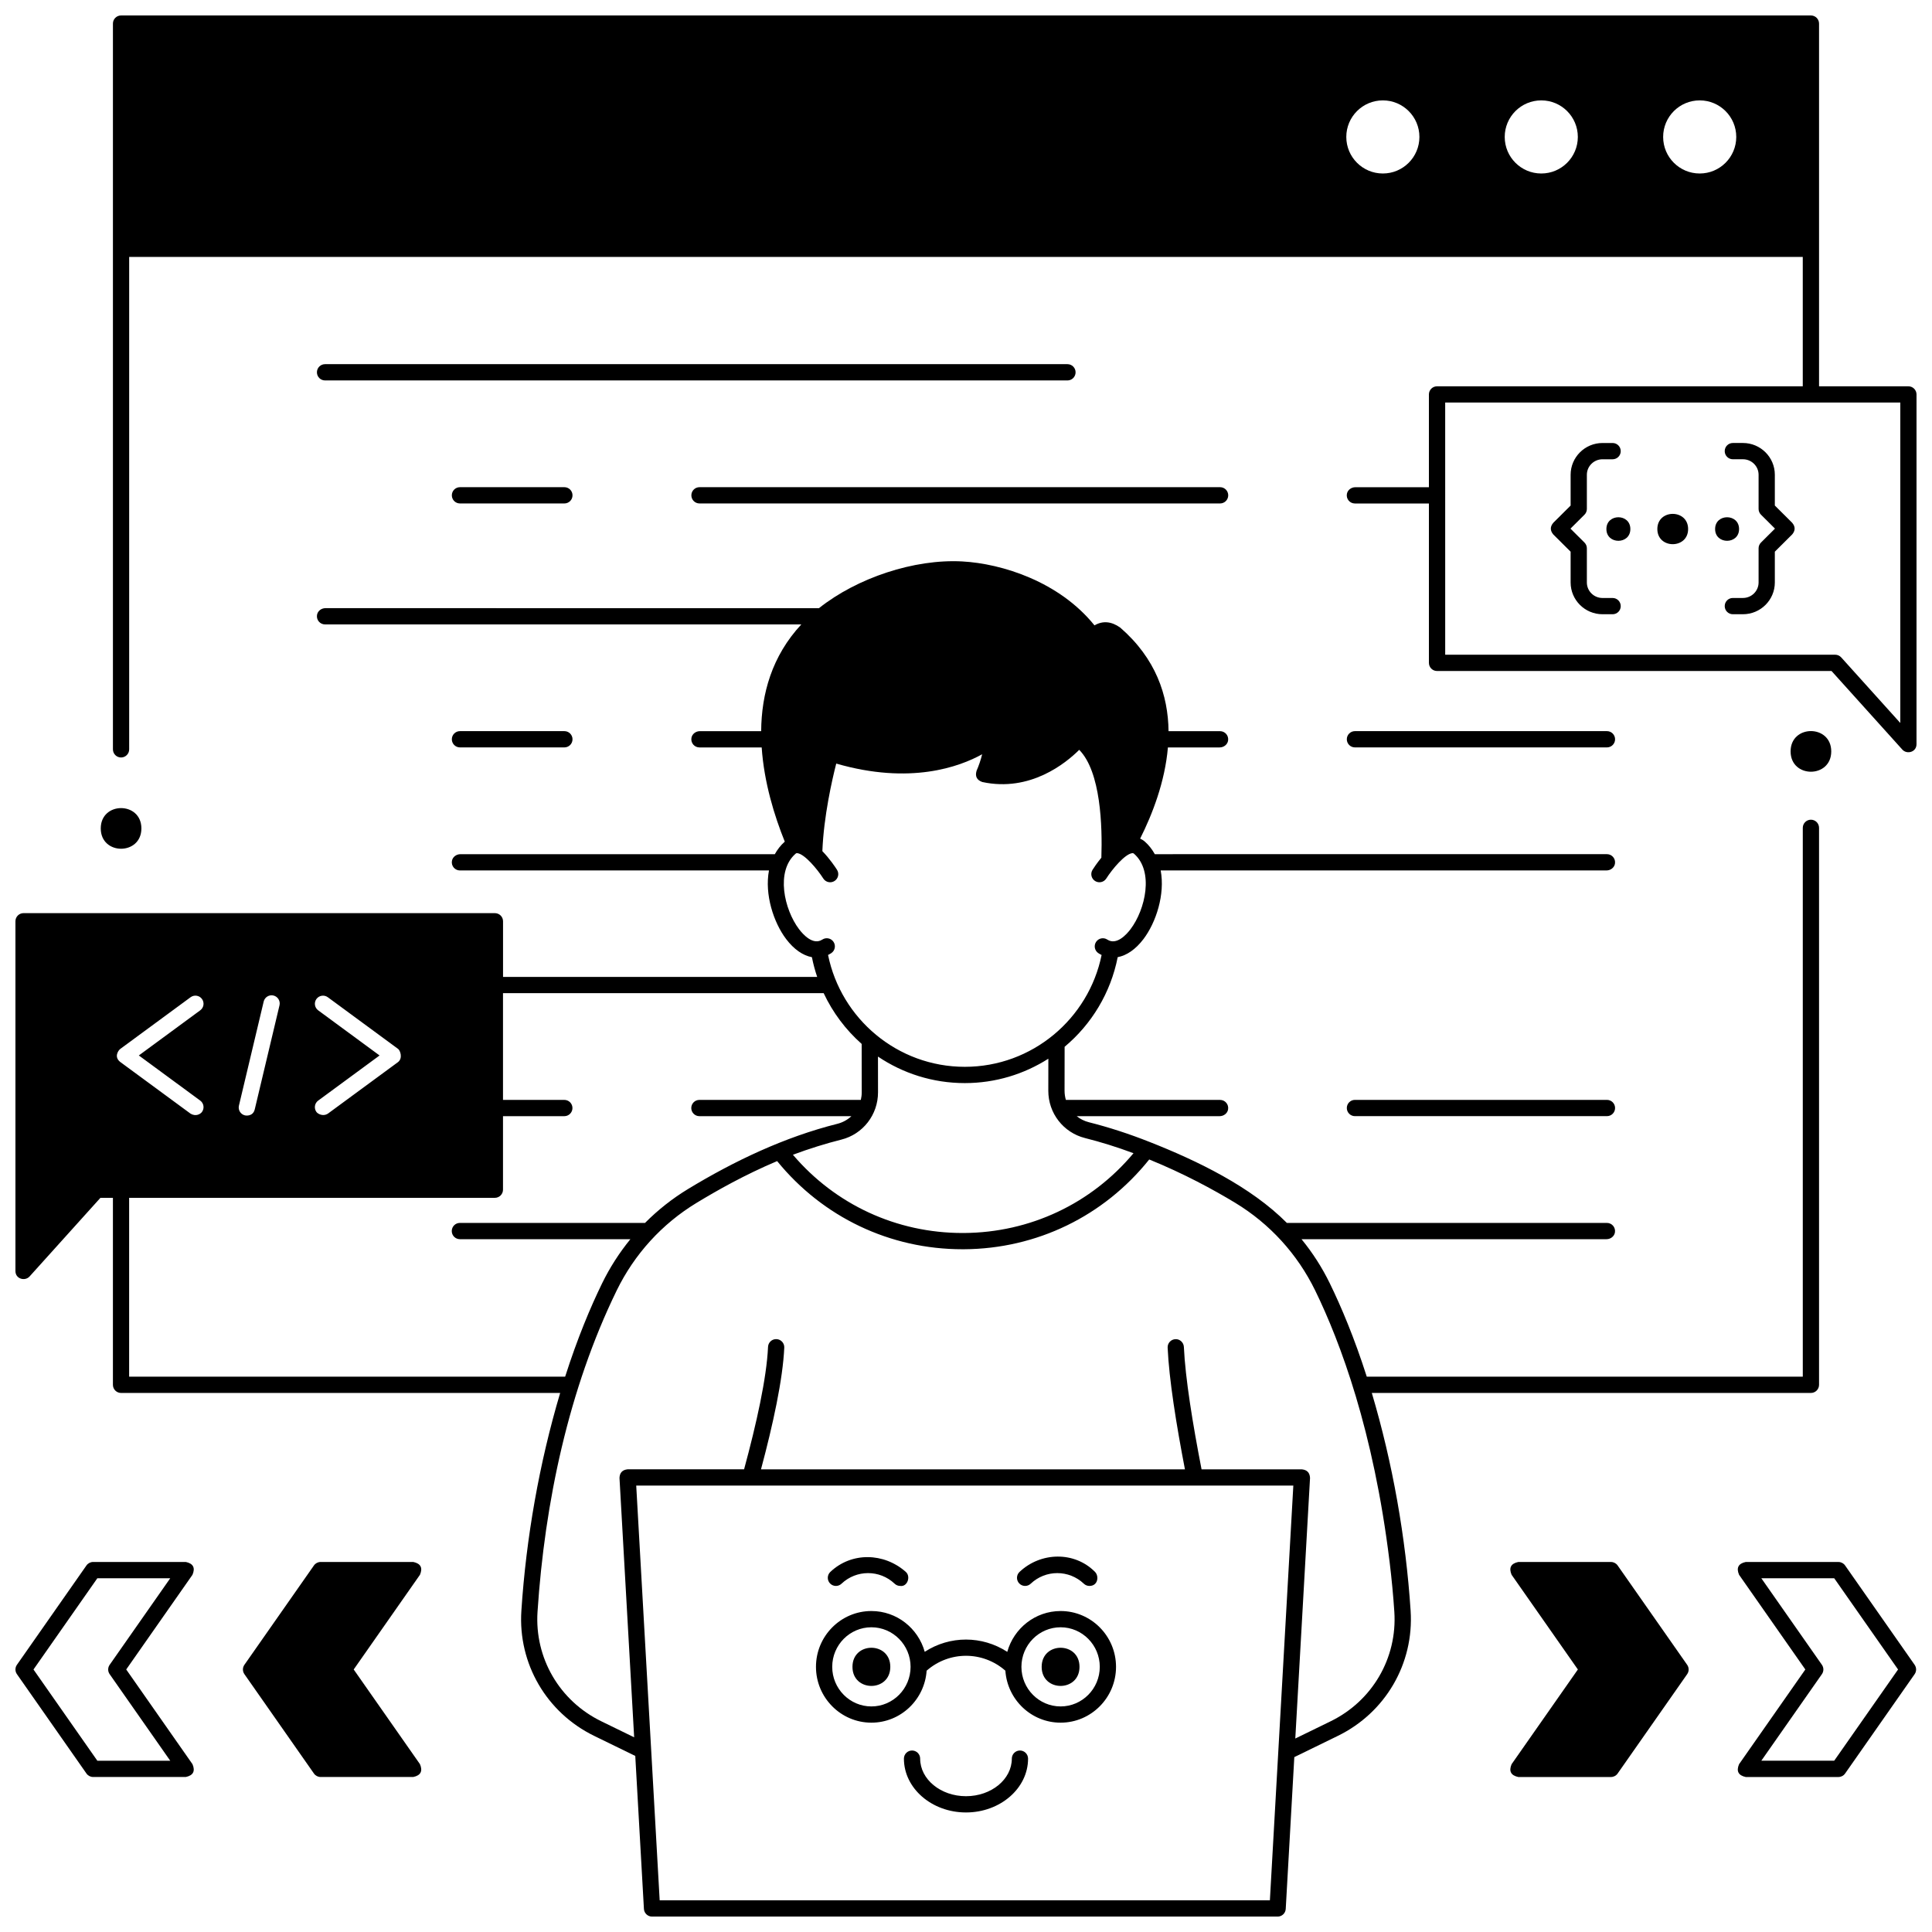
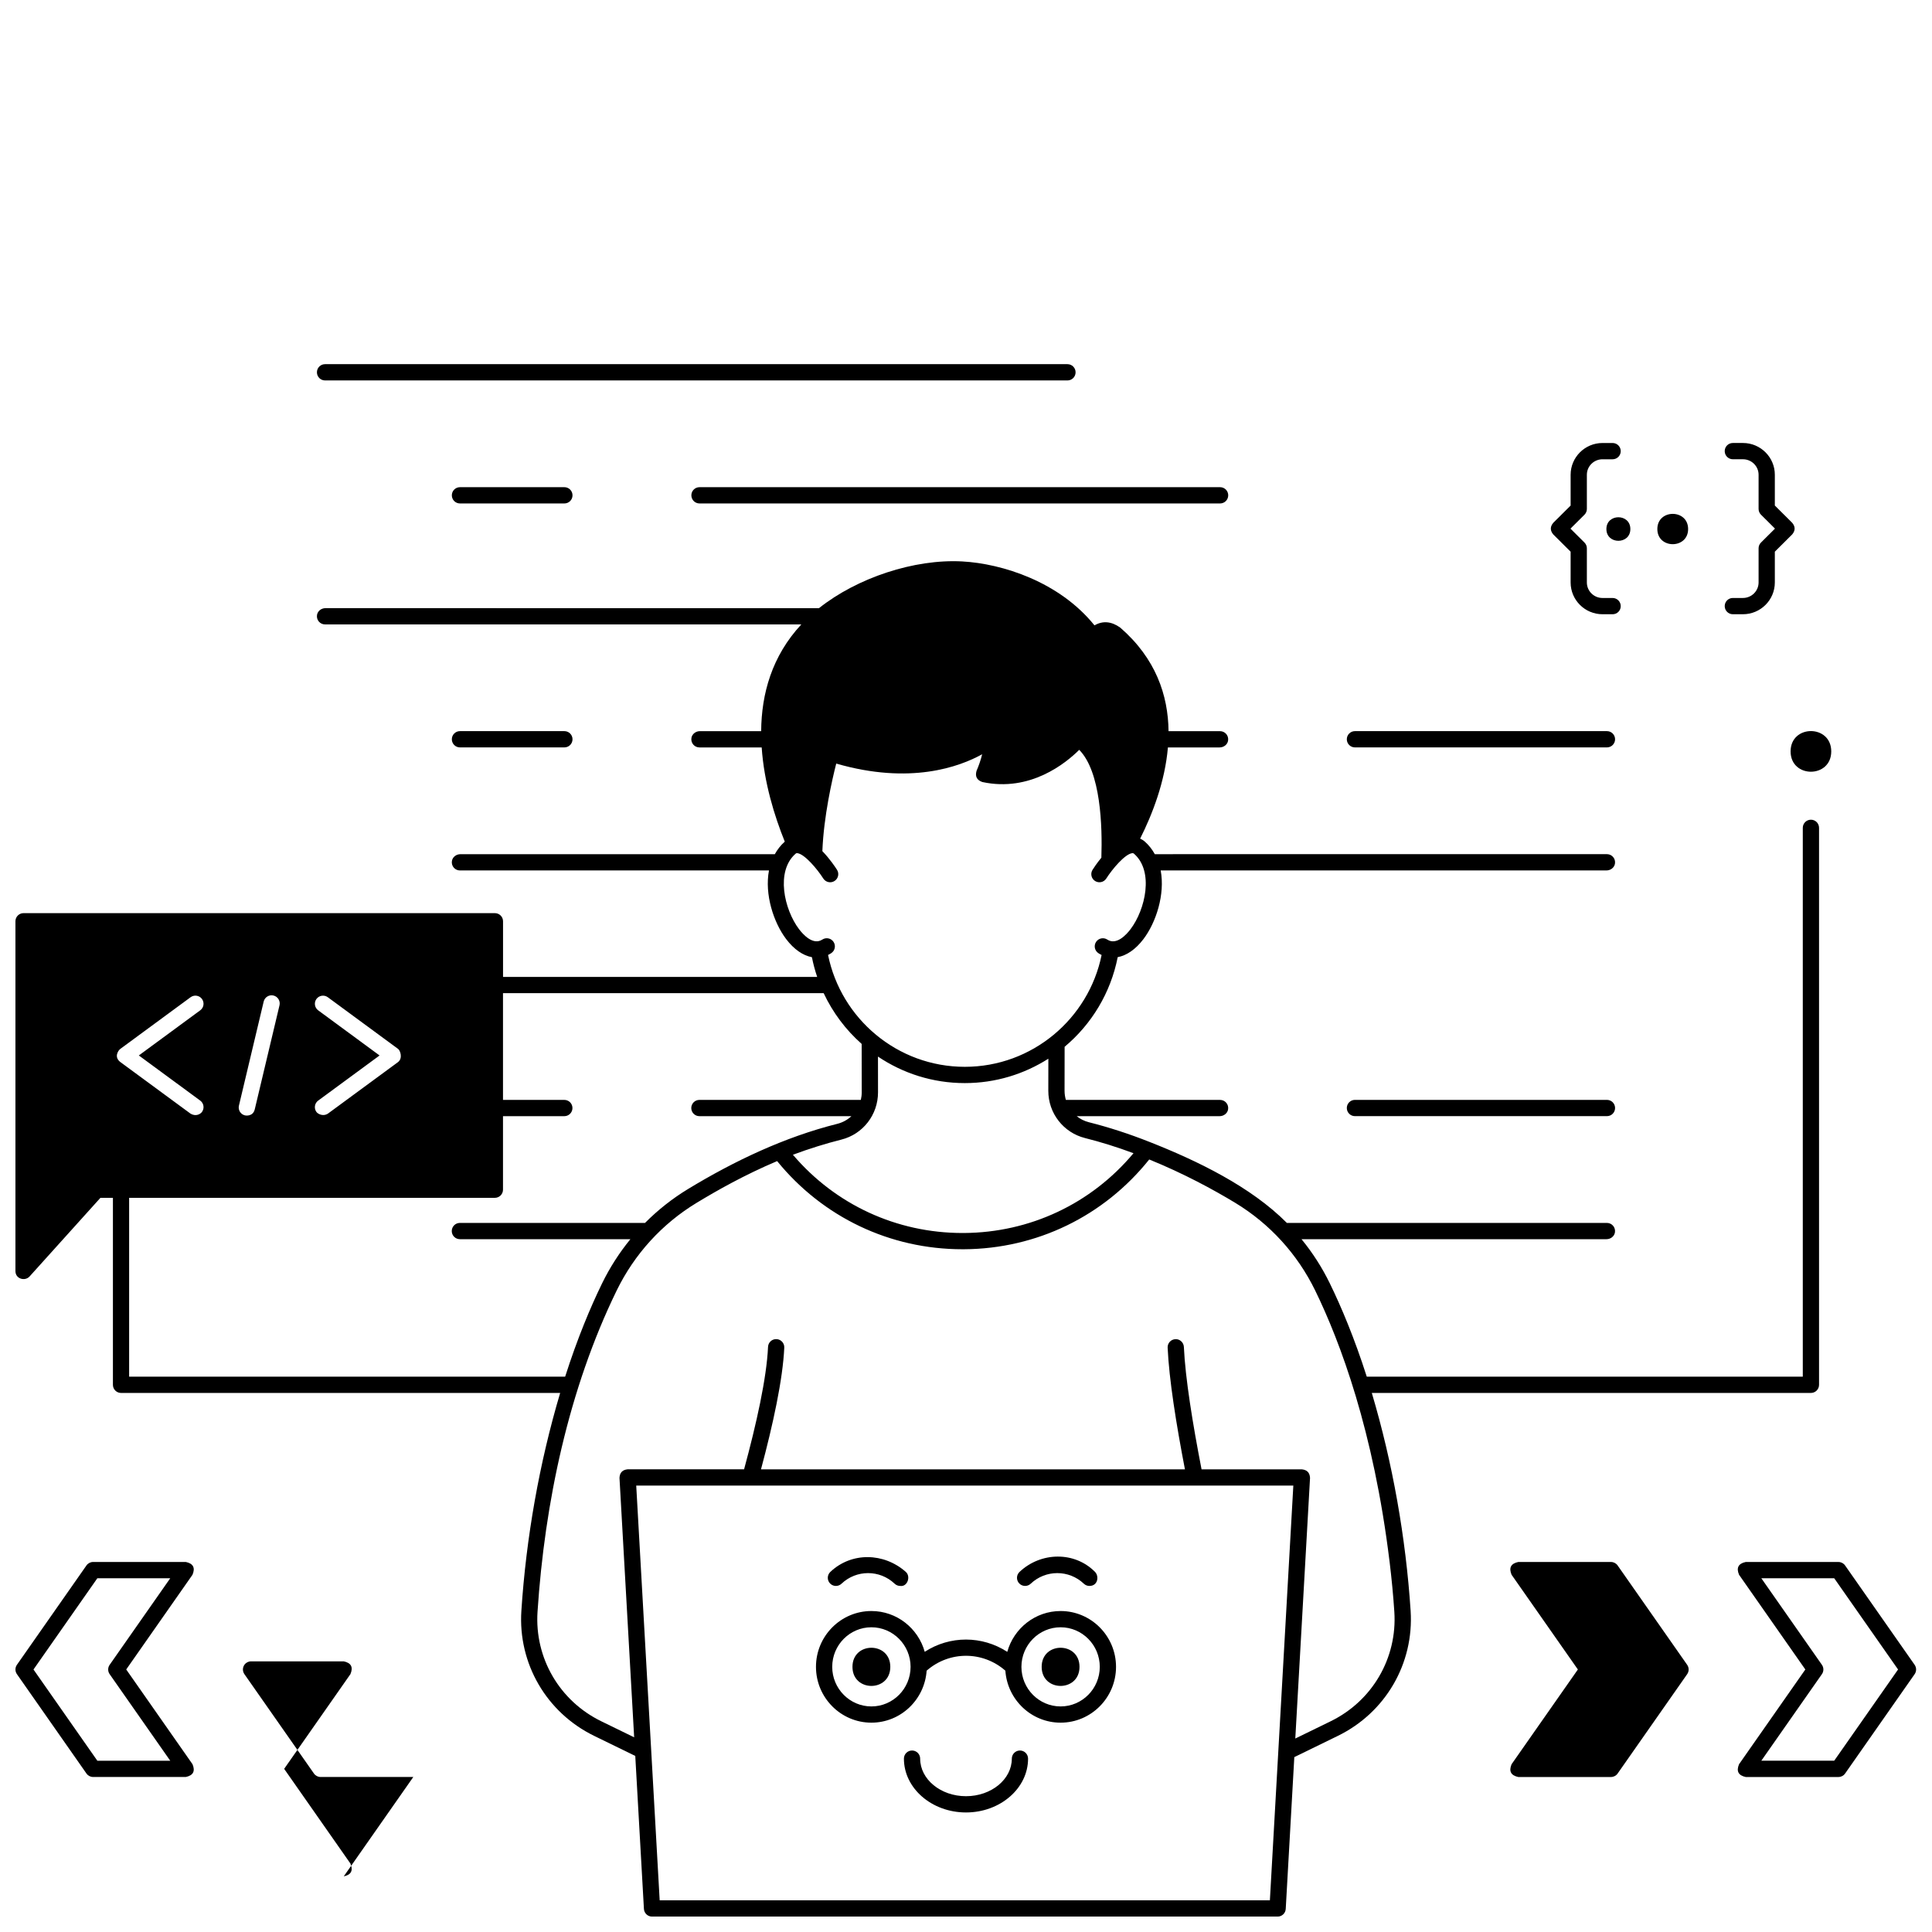
<svg xmlns="http://www.w3.org/2000/svg" width="800px" height="800px" version="1.1" viewBox="144 144 512 512">
  <defs>
    <clipPath id="d">
      <path d="m148.09 557h47.906v58h-47.906z" />
    </clipPath>
    <clipPath id="c">
      <path d="m604 557h47.902v58h-47.902z" />
    </clipPath>
    <clipPath id="b">
-       <path d="m173 148.09h478.9v196.91h-478.9z" />
-     </clipPath>
+       </clipPath>
    <clipPath id="a">
      <path d="m148.09 292h478.91v359.9h-478.91z" />
    </clipPath>
  </defs>
  <path d="m569.86 342.07h-66.789c-1.188 0-2.152-0.965-2.152-2.156 0-1.191 0.965-2.156 2.152-2.156h66.789c1.188 0 2.152 0.965 2.152 2.156 0 1.191-0.965 2.156-2.152 2.156z" />
  <path d="m293.57 342.07h-27.676c-1.188 0-2.152-0.965-2.152-2.156 0-1.191 0.965-2.156 2.152-2.156h27.676c1.188 0 2.152 0.965 2.152 2.156 0.004 1.191-0.961 2.156-2.152 2.156z" />
  <path d="m426.89 244.82h-196.75c-1.188 0-2.152-0.965-2.152-2.156 0-1.191 0.965-2.156 2.152-2.156h196.75c1.188 0 2.152 0.965 2.152 2.156 0.004 1.191-0.961 2.156-2.148 2.156z" />
  <path d="m467.34 277.42h-137.97c-1.188 0-2.152-0.965-2.152-2.156s0.965-2.156 2.152-2.156h137.97c1.188 0 2.152 0.965 2.152 2.156s-0.965 2.156-2.152 2.156z" />
  <path d="m293.57 277.42h-27.676c-1.188 0-2.152-0.965-2.152-2.156s0.965-2.156 2.152-2.156h27.676c1.188 0 2.152 0.965 2.152 2.156 0.004 1.191-0.961 2.156-2.152 2.156z" />
  <path d="m569.86 439.79h-66.789c-1.188 0-2.152-0.965-2.152-2.156 0-1.191 0.965-2.156 2.152-2.156h66.789c1.188 0 2.152 0.965 2.152 2.156 0 1.191-0.965 2.156-2.152 2.156z" />
-   <path d="m253.53 614.92h-24.57c-0.703 0-1.359-0.344-1.762-0.918l-18.43-26.336c-0.52-0.742-0.52-1.73 0-2.473l18.43-26.336c0.402-0.574 1.062-0.918 1.762-0.918h24.574c1.957 0.418 2.547 1.547 1.762 3.391l-17.562 25.098 17.562 25.098c0.785 1.848 0.195 2.981-1.766 3.394z" />
+   <path d="m253.53 614.92h-24.57c-0.703 0-1.359-0.344-1.762-0.918l-18.43-26.336c-0.52-0.742-0.52-1.73 0-2.473c0.402-0.574 1.062-0.918 1.762-0.918h24.574c1.957 0.418 2.547 1.547 1.762 3.391l-17.562 25.098 17.562 25.098c0.785 1.848 0.195 2.981-1.766 3.394z" />
  <g clip-path="url(#d)">
    <path d="m193.25 614.92h-24.574c-0.703 0-1.359-0.344-1.762-0.918l-18.43-26.336c-0.52-0.742-0.52-1.73 0-2.473l18.43-26.336c0.402-0.574 1.062-0.918 1.762-0.918h24.574c1.957 0.418 2.547 1.547 1.762 3.391l-17.562 25.098 17.562 25.098c0.785 1.848 0.195 2.981-1.762 3.394zm-23.453-4.309h19.316l-16.055-22.941c-0.52-0.742-0.52-1.73 0-2.473l16.055-22.941-19.316-0.004-16.922 24.18z" />
  </g>
  <path d="m544.59 611.53 17.562-25.098-17.562-25.098c-0.781-1.844-0.195-2.977 1.762-3.391h24.574c0.703 0 1.359 0.344 1.762 0.918l18.43 26.336c0.52 0.742 0.52 1.73 0 2.473l-18.43 26.336c-0.402 0.574-1.062 0.918-1.762 0.918h-24.57c-1.961-0.418-2.547-1.551-1.766-3.394z" />
  <g clip-path="url(#c)">
    <path d="m604.87 611.53 17.562-25.098-17.562-25.098c-0.781-1.844-0.195-2.977 1.762-3.391h24.574c0.703 0 1.359 0.344 1.762 0.918l18.43 26.336c0.52 0.742 0.52 1.73 0 2.473l-18.43 26.336c-0.402 0.574-1.062 0.918-1.762 0.918h-24.57c-1.961-0.418-2.547-1.551-1.766-3.394zm42.137-25.098-16.922-24.18h-19.316l16.055 22.941c0.52 0.742 0.52 1.73 0 2.473l-16.055 22.941h19.316z" />
  </g>
  <path d="m605.9 306.78h-2.68c-1.188 0-2.152-0.965-2.152-2.156s0.965-2.156 2.152-2.156h2.68c2.285 0 4.144-1.844 4.144-4.106v-9.059c0-0.574 0.23-1.125 0.637-1.527l3.707-3.688-3.707-3.688c-0.406-0.406-0.637-0.953-0.637-1.527v-9.059c0-2.266-1.859-4.106-4.144-4.106h-2.68c-1.188 0-2.152-0.965-2.152-2.156 0-1.191 0.965-2.156 2.152-2.156h2.68c4.66 0 8.449 3.773 8.449 8.414v8.16l4.609 4.586c0.848 1.02 0.848 2.039 0 3.059l-4.609 4.586v8.16c0 4.644-3.789 8.418-8.449 8.418z" />
  <path d="m571.36 306.78h-2.68c-4.66 0-8.449-3.773-8.449-8.414v-8.16l-4.609-4.586c-0.848-1.02-0.848-2.039 0-3.059l4.609-4.586v-8.16c0-4.641 3.789-8.414 8.449-8.414h2.68c1.188 0 2.152 0.965 2.152 2.156s-0.965 2.156-2.152 2.156h-2.68c-2.285 0-4.144 1.844-4.144 4.106v9.059c0 0.574-0.23 1.125-0.637 1.527l-3.707 3.688 3.707 3.688c0.406 0.406 0.637 0.953 0.637 1.527v9.059c0 2.266 1.859 4.106 4.144 4.106h2.68c1.188 0 2.152 0.965 2.152 2.156 0.004 1.191-0.961 2.152-2.152 2.152z" />
  <g clip-path="url(#b)">
    <path d="m649.75 246.37h-23.684v-96.117c0-1.191-0.965-2.156-2.156-2.156h-447.83c-1.191 0-2.152 0.965-2.152 2.152v192.34c0 1.191 0.965 2.152 2.152 2.152 1.191 0 2.152-0.965 2.152-2.152v-130.5h443.52v34.285h-96.922c-1.191 0-2.156 0.965-2.156 2.156v24.59h-19.5c-1.074 0-2.066 0.734-2.238 1.793-0.219 1.352 0.816 2.516 2.125 2.516h19.617v42.238c0 1.191 0.965 2.156 2.156 2.156h104.54l18.77 20.832c1.199 1.332 3.75 0.691 3.75-1.445l0.004-92.68c-0.004-1.191-0.969-2.156-2.156-2.156zm-139.28-56.391c-5.352 0-9.688-4.336-9.688-9.688 0-5.352 4.34-9.688 9.688-9.688 5.352 0 9.688 4.336 9.688 9.688 0 5.348-4.336 9.688-9.688 9.688zm41.984 0c-5.352 0-9.688-4.336-9.688-9.688 0-5.352 4.34-9.688 9.688-9.688 5.352 0 9.688 4.336 9.688 9.688 0 5.348-4.336 9.688-9.688 9.688zm41.984 0c-5.352 0-9.688-4.336-9.688-9.688 0-5.352 4.34-9.688 9.688-9.688 5.352 0 9.688 4.336 9.688 9.688 0 5.348-4.336 9.688-9.688 9.688zm53.16 145.62-15.656-17.379c-0.406-0.453-0.988-0.711-1.598-0.711h-103.35l-0.004-66.832h120.61z" />
  </g>
  <g clip-path="url(#a)">
    <path d="m623.91 361.23c-1.188 0-2.152 0.965-2.152 2.152v145.45h-115.55c-3.293-10.297-6.762-18.508-9.789-24.723-2.055-4.215-4.578-8.133-7.504-11.711h80.82c1.074 0 2.066-0.734 2.238-1.793 0.219-1.352-0.816-2.519-2.125-2.519h-84.816c-9.555-9.617-23.727-16.473-36.332-21.438-5.441-2.156-10.863-3.918-16.121-5.238-1.215-0.305-2.316-0.867-3.246-1.613h37.883c1.074 0 2.066-0.734 2.238-1.793 0.219-1.352-0.816-2.516-2.125-2.516h-40.863c-0.223-0.773-0.348-1.59-0.348-2.43l0.016-11.645c7.129-5.961 12.207-14.289 14.066-23.754 2.367-0.438 4.758-2.062 6.832-4.797 3.336-4.402 5.754-11.84 4.559-18.188h118.15c1.074 0 2.066-0.734 2.238-1.793 0.219-1.352-0.816-2.519-2.125-2.519l-119.82 0.004c-0.684-1.23-1.547-2.375-2.672-3.359-0.375-0.328-0.789-0.566-1.215-0.762 3.234-6.434 6.582-15.051 7.359-24.168h13.707c1.074 0 2.066-0.734 2.238-1.793 0.219-1.352-0.816-2.516-2.125-2.516h-13.652c-0.102-9.512-3.383-19.273-12.809-27.453-2.348-1.664-4.621-1.859-6.82-0.586-9.305-11.562-24.465-16.371-35.055-16.945-12.699-0.688-27.844 4.336-37.961 12.391l-130.78-0.008c-1.074 0-2.066 0.734-2.238 1.793-0.219 1.352 0.816 2.516 2.125 2.516h126.22c-7.828 8.418-10.57 18.457-10.641 28.289h-16.242c-1.074 0-2.066 0.734-2.238 1.793-0.219 1.352 0.816 2.519 2.125 2.519h16.492c0.629 9.281 3.359 18.133 6.121 24.965-1.109 0.977-1.965 2.109-2.641 3.328h-83.332c-1.074 0-2.066 0.734-2.238 1.793-0.219 1.352 0.816 2.516 2.125 2.516h81.898c-1.199 6.344 1.219 13.781 4.555 18.188 2.07 2.734 4.457 4.359 6.824 4.797 0.352 1.789 0.82 3.531 1.395 5.231h-83.25v-14.746c0-1.191-0.965-2.156-2.156-2.156l-124.91-0.004c-1.191 0-2.156 0.965-2.156 2.156v92.684c0 2.137 2.555 2.773 3.75 1.445l18.77-20.832 3.316-0.004v49.551c0 1.191 0.965 2.156 2.156 2.156h116.37c-5.516 18.527-9.02 38.41-10.281 57.727-0.918 13.977 6.656 26.992 19.289 33.152l10.895 5.316 2.293 40.539c0.066 1.141 1.008 2.035 2.148 2.035h165.79c1.141 0 2.086-0.891 2.148-2.035l2.273-40.227 11.531-5.625c12.633-6.164 20.207-19.176 19.293-33.152-1.266-19.316-4.769-39.199-10.285-57.727l116.37-0.004c1.188 0 2.152-0.965 2.152-2.152v-147.61c0-1.188-0.965-2.152-2.152-2.152zm-192.38 84.363c4.199 1.055 8.516 2.402 12.859 4.019-11.18 13.371-27.402 21.039-44.953 21.145h-0.359c-17.469 0-33.688-7.512-44.949-20.738 4.336-1.613 8.645-2.957 12.836-4.012 5.731-1.438 9.727-6.594 9.719-12.539l-0.012-9.465c6.582 4.434 14.5 7.027 23.012 7.027 8.141 0 15.734-2.379 22.141-6.465l-0.012 8.492c-0.012 5.938 3.988 11.094 9.719 12.535zm-75.766-55.34c-3.965-5.234-6.238-15.371-0.938-20 0.172-0.148 0.293-0.184 0.527-0.148 1.914 0.277 5.207 4.168 6.828 6.711 0.641 1.004 1.973 1.297 2.973 0.656 1.004-0.641 1.297-1.969 0.66-2.973-0.449-0.707-1.922-2.918-3.879-4.938 0.359-9.242 2.602-19.012 3.676-23.207 19.605 5.672 32.676 0.855 38.668-2.469-0.367 1.539-0.949 3.188-1.477 4.371-0.441 1.477 0.062 2.469 1.512 2.984 12.711 2.746 22.18-5.031 25.688-8.527 5.738 5.805 6.148 20.312 5.871 28.582-1.168 1.422-2.012 2.695-2.332 3.203-0.637 1.004-0.344 2.332 0.66 2.973 1.004 0.637 2.332 0.344 2.973-0.656 1.625-2.543 4.914-6.438 6.832-6.711 0.238-0.035 0.355 0.004 0.527 0.148 5.301 4.629 3.027 14.77-0.938 20-1.031 1.363-3.695 4.356-6.148 2.746-0.992-0.652-2.328-0.375-2.981 0.621-0.652 0.996-0.375 2.332 0.621 2.984 0.277 0.184 0.559 0.336 0.848 0.477-3.438 16.887-18.379 29.637-36.25 29.637-17.871 0-32.805-12.754-36.242-29.645 0.281-0.141 0.562-0.293 0.836-0.473 0.996-0.652 1.273-1.988 0.621-2.984-0.652-0.996-1.984-1.273-2.981-0.621-2.457 1.609-5.125-1.379-6.156-2.742zm-127.44 21.496c-0.957-0.703-1.164-2.055-0.461-3.012s2.051-1.164 3.012-0.461l18.629 13.699c0.551 0.406 1.297 2.406 0 3.473l-18.633 13.695c-1.199 0.77-2.59 0.113-3.012-0.461-0.703-0.961-0.496-2.309 0.461-3.012l16.27-11.961zm-21.004 25.246 6.559-27.574c0.277-1.16 1.438-1.875 2.594-1.598 1.156 0.277 1.871 1.438 1.598 2.594l-6.559 27.574c-0.484 1.977-2.426 1.637-2.594 1.598-1.16-0.273-1.875-1.434-1.598-2.594zm-31.438-11.551c-1.738-1.336-0.551-3.066 0-3.473l18.629-13.699c0.961-0.703 2.305-0.5 3.012 0.461 0.703 0.961 0.496 2.309-0.461 3.012l-16.27 11.961 16.27 11.961c0.957 0.703 1.164 2.055 0.461 3.012-0.422 0.574-1.602 1.277-3.012 0.461zm2.34 83.387v-47.395h96.926c1.188 0 2.152-0.965 2.152-2.156v-19.484h16.254c1.188 0 2.152-0.965 2.152-2.156 0-1.191-0.965-2.156-2.152-2.156h-16.254v-28.289h84.98c2.414 5.152 5.859 9.727 10.07 13.457l0.016 12.816c0 0.691-0.082 1.363-0.238 2.016h-42.781c-1.188 0-2.152 0.965-2.152 2.156 0 1.191 0.965 2.156 2.152 2.156h40.285c-1.027 0.957-2.297 1.668-3.731 2.027-13.973 3.508-27.289 9.828-39.555 17.273-4.18 2.535-8 5.559-11.406 8.988h-49.066c-1.188 0-2.152 0.965-2.152 2.156 0 1.191 0.965 2.156 2.152 2.156h45.188c-2.922 3.578-5.449 7.5-7.504 11.711-3.031 6.211-6.496 14.426-9.789 24.723zm302.31 138.77h-161.71l-6.215-109.91h174.14zm31.711-89.828c0.562 4.617 0.992 9.121 1.27 13.383 0.801 12.223-5.824 23.605-16.879 29l-9.367 4.57 3.906-69.055c-0.062-1.375-0.781-2.137-2.148-2.277h-26.598c-2.344-12.039-4.316-24.172-4.688-32.445-0.055-1.188-1.082-2.129-2.246-2.055-1.188 0.055-2.109 1.059-2.055 2.25 0.375 8.375 2.289 20.348 4.586 32.254l-112.35-0.012c3.188-11.898 5.793-23.859 6.168-32.254 0.055-1.188-0.867-2.195-2.055-2.25-1.195-0.055-2.195 0.867-2.246 2.055-0.367 8.258-3.078 20.402-6.348 32.445h-30.871c-1.371 0.141-2.086 0.898-2.148 2.277l3.887 68.746-8.73-4.258c-11.055-5.394-17.68-16.773-16.879-29 1.887-28.816 8.23-59.012 20.977-85.148 4.703-9.645 12.02-17.672 21.152-23.215 5.402-3.277 12.703-7.414 21.367-11.082 12.109 14.871 29.898 23.367 49.121 23.363h0.387c19.301-0.113 37.09-8.777 49.102-23.793 9.137 3.711 17.051 8.008 22.828 11.512 9.137 5.543 16.449 13.57 21.156 23.215 6.656 13.66 15.48 37.199 19.699 71.773z" />
  </g>
-   <path d="m181.47 363.54c0 7.18-10.77 7.18-10.77 0 0-7.18 10.77-7.18 10.77 0" />
  <path d="m629.3 343.13c0 7.18-10.773 7.18-10.773 0 0-7.18 10.773-7.18 10.773 0" />
  <path d="m591.37 284.2c0 5.352-8.156 5.352-8.156 0 0-5.356 8.156-5.356 8.156 0" />
-   <path d="m604.87 284.2c0 4.16-6.348 4.16-6.348 0 0-4.164 6.348-4.164 6.348 0" />
  <path d="m576.06 284.2c0 4.16-6.348 4.16-6.348 0 0-4.164 6.348-4.164 6.348 0" />
  <path d="m432.71 564.29c-0.531 0-1.066-0.195-1.48-0.59-3.949-3.746-10.133-3.746-14.082 0-0.863 0.816-2.227 0.781-3.043-0.078-0.82-0.863-0.785-2.227 0.078-3.043 5.613-5.324 14.586-5.516 20.012 0 1.105 1.121 0.789 3.711-1.484 3.711z" />
  <path d="m430.08 585.73c0 6.742-10.027 6.742-10.027 0s10.027-6.742 10.027 0" />
  <path d="m382.57 564.29c-0.531 0-1.066-0.195-1.48-0.59-3.949-3.746-10.133-3.746-14.082 0-0.863 0.82-2.223 0.785-3.043-0.078-0.816-0.863-0.785-2.227 0.078-3.043 5.609-5.328 14.227-5.137 20.012 0 1.367 1.211 0.422 3.992-1.484 3.711z" />
  <path d="m425.07 570.94c-6.731 0-12.406 4.59-14.133 10.82-6.66-4.336-15.215-4.348-21.875-0.012-1.734-6.227-7.402-10.809-14.133-10.809-8.098 0-14.688 6.637-14.688 14.793s6.59 14.793 14.688 14.793c7.758 0 14.113-6.094 14.637-13.777 6-5.262 14.867-5.262 20.867 0 0.523 7.684 6.879 13.777 14.637 13.777 8.098 0 14.688-6.637 14.688-14.793s-6.59-14.793-14.688-14.793zm-50.141 25.281c-5.727 0-10.383-4.707-10.383-10.488 0-5.785 4.656-10.488 10.383-10.488 5.723 0 10.383 4.707 10.383 10.488-0.004 5.781-4.66 10.488-10.383 10.488zm50.141 0c-5.727 0-10.383-4.707-10.383-10.488 0-5.785 4.656-10.488 10.383-10.488 5.723 0 10.383 4.707 10.383 10.488-0.004 5.781-4.66 10.488-10.383 10.488z" />
  <path d="m379.94 585.73c0 6.742-10.027 6.742-10.027 0s10.027-6.742 10.027 0" />
  <path d="m400 624.32c-9.07 0-16.453-6.398-16.453-14.266 0-1.188 0.965-2.152 2.152-2.152s2.152 0.965 2.152 2.152c0 5.492 5.449 9.957 12.148 9.957s12.145-4.465 12.145-9.957c0-1.188 0.965-2.152 2.152-2.152s2.152 0.965 2.152 2.152c0 7.867-7.379 14.266-16.449 14.266z" />
</svg>